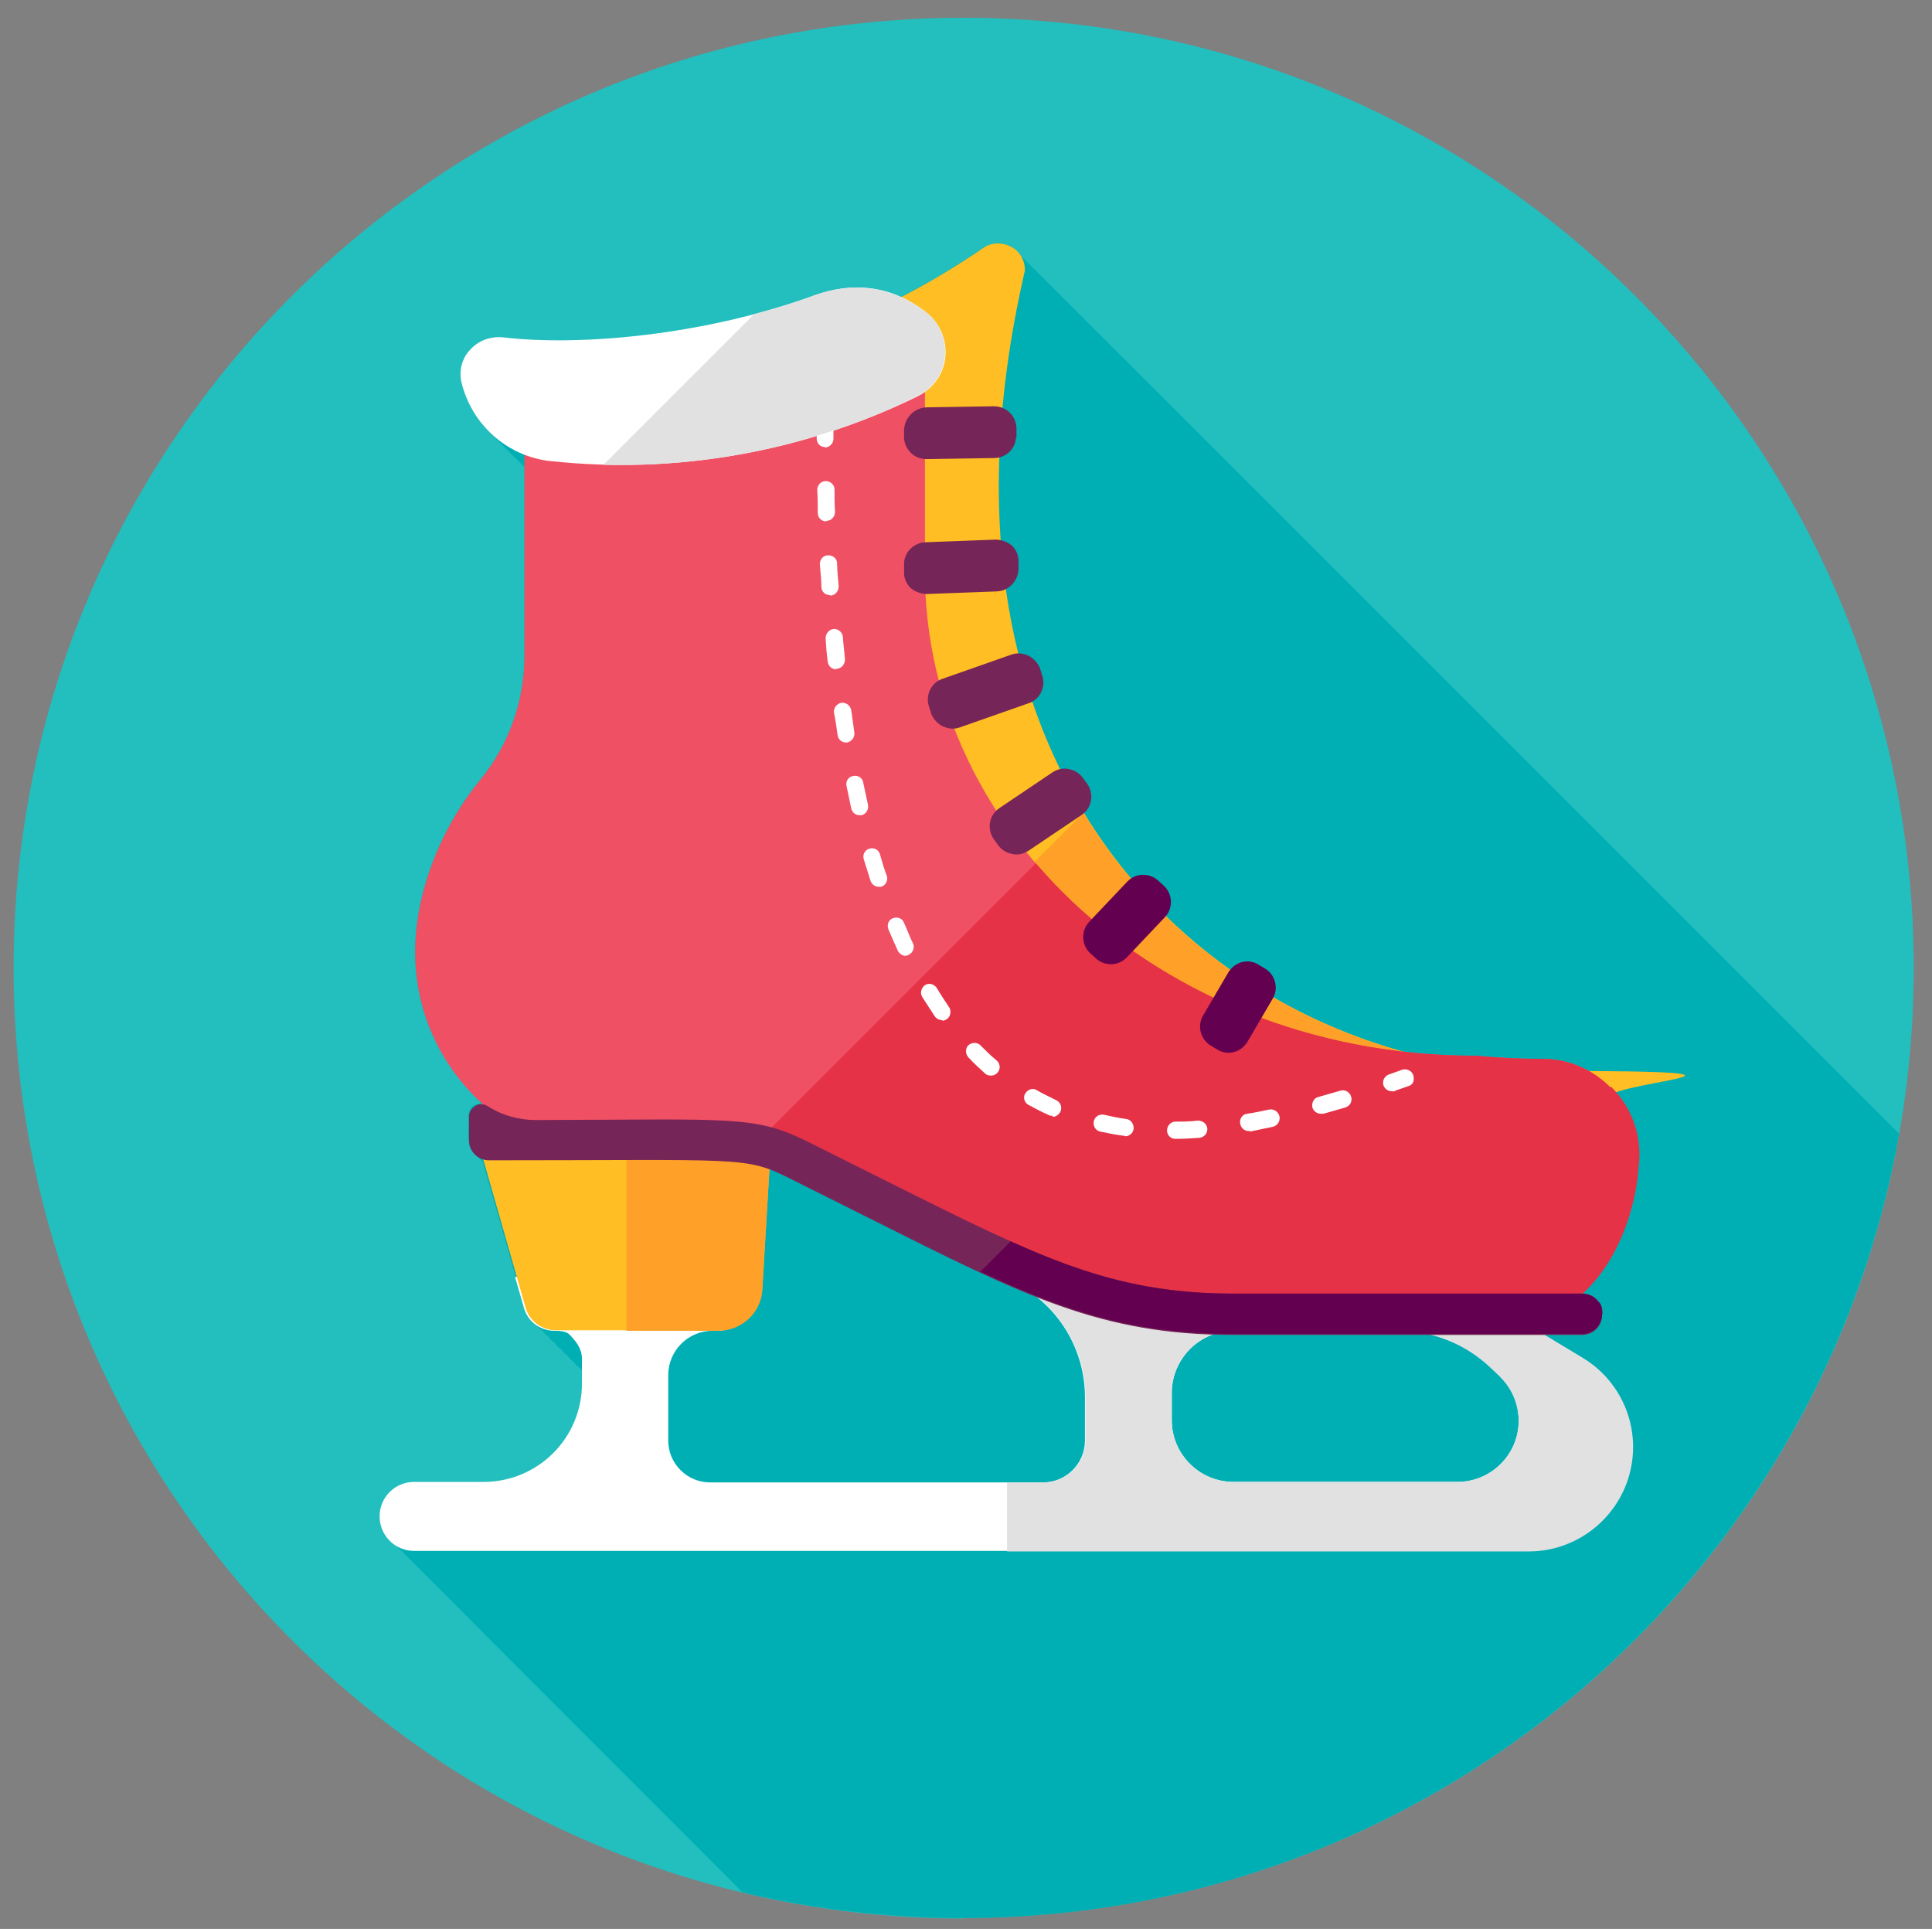
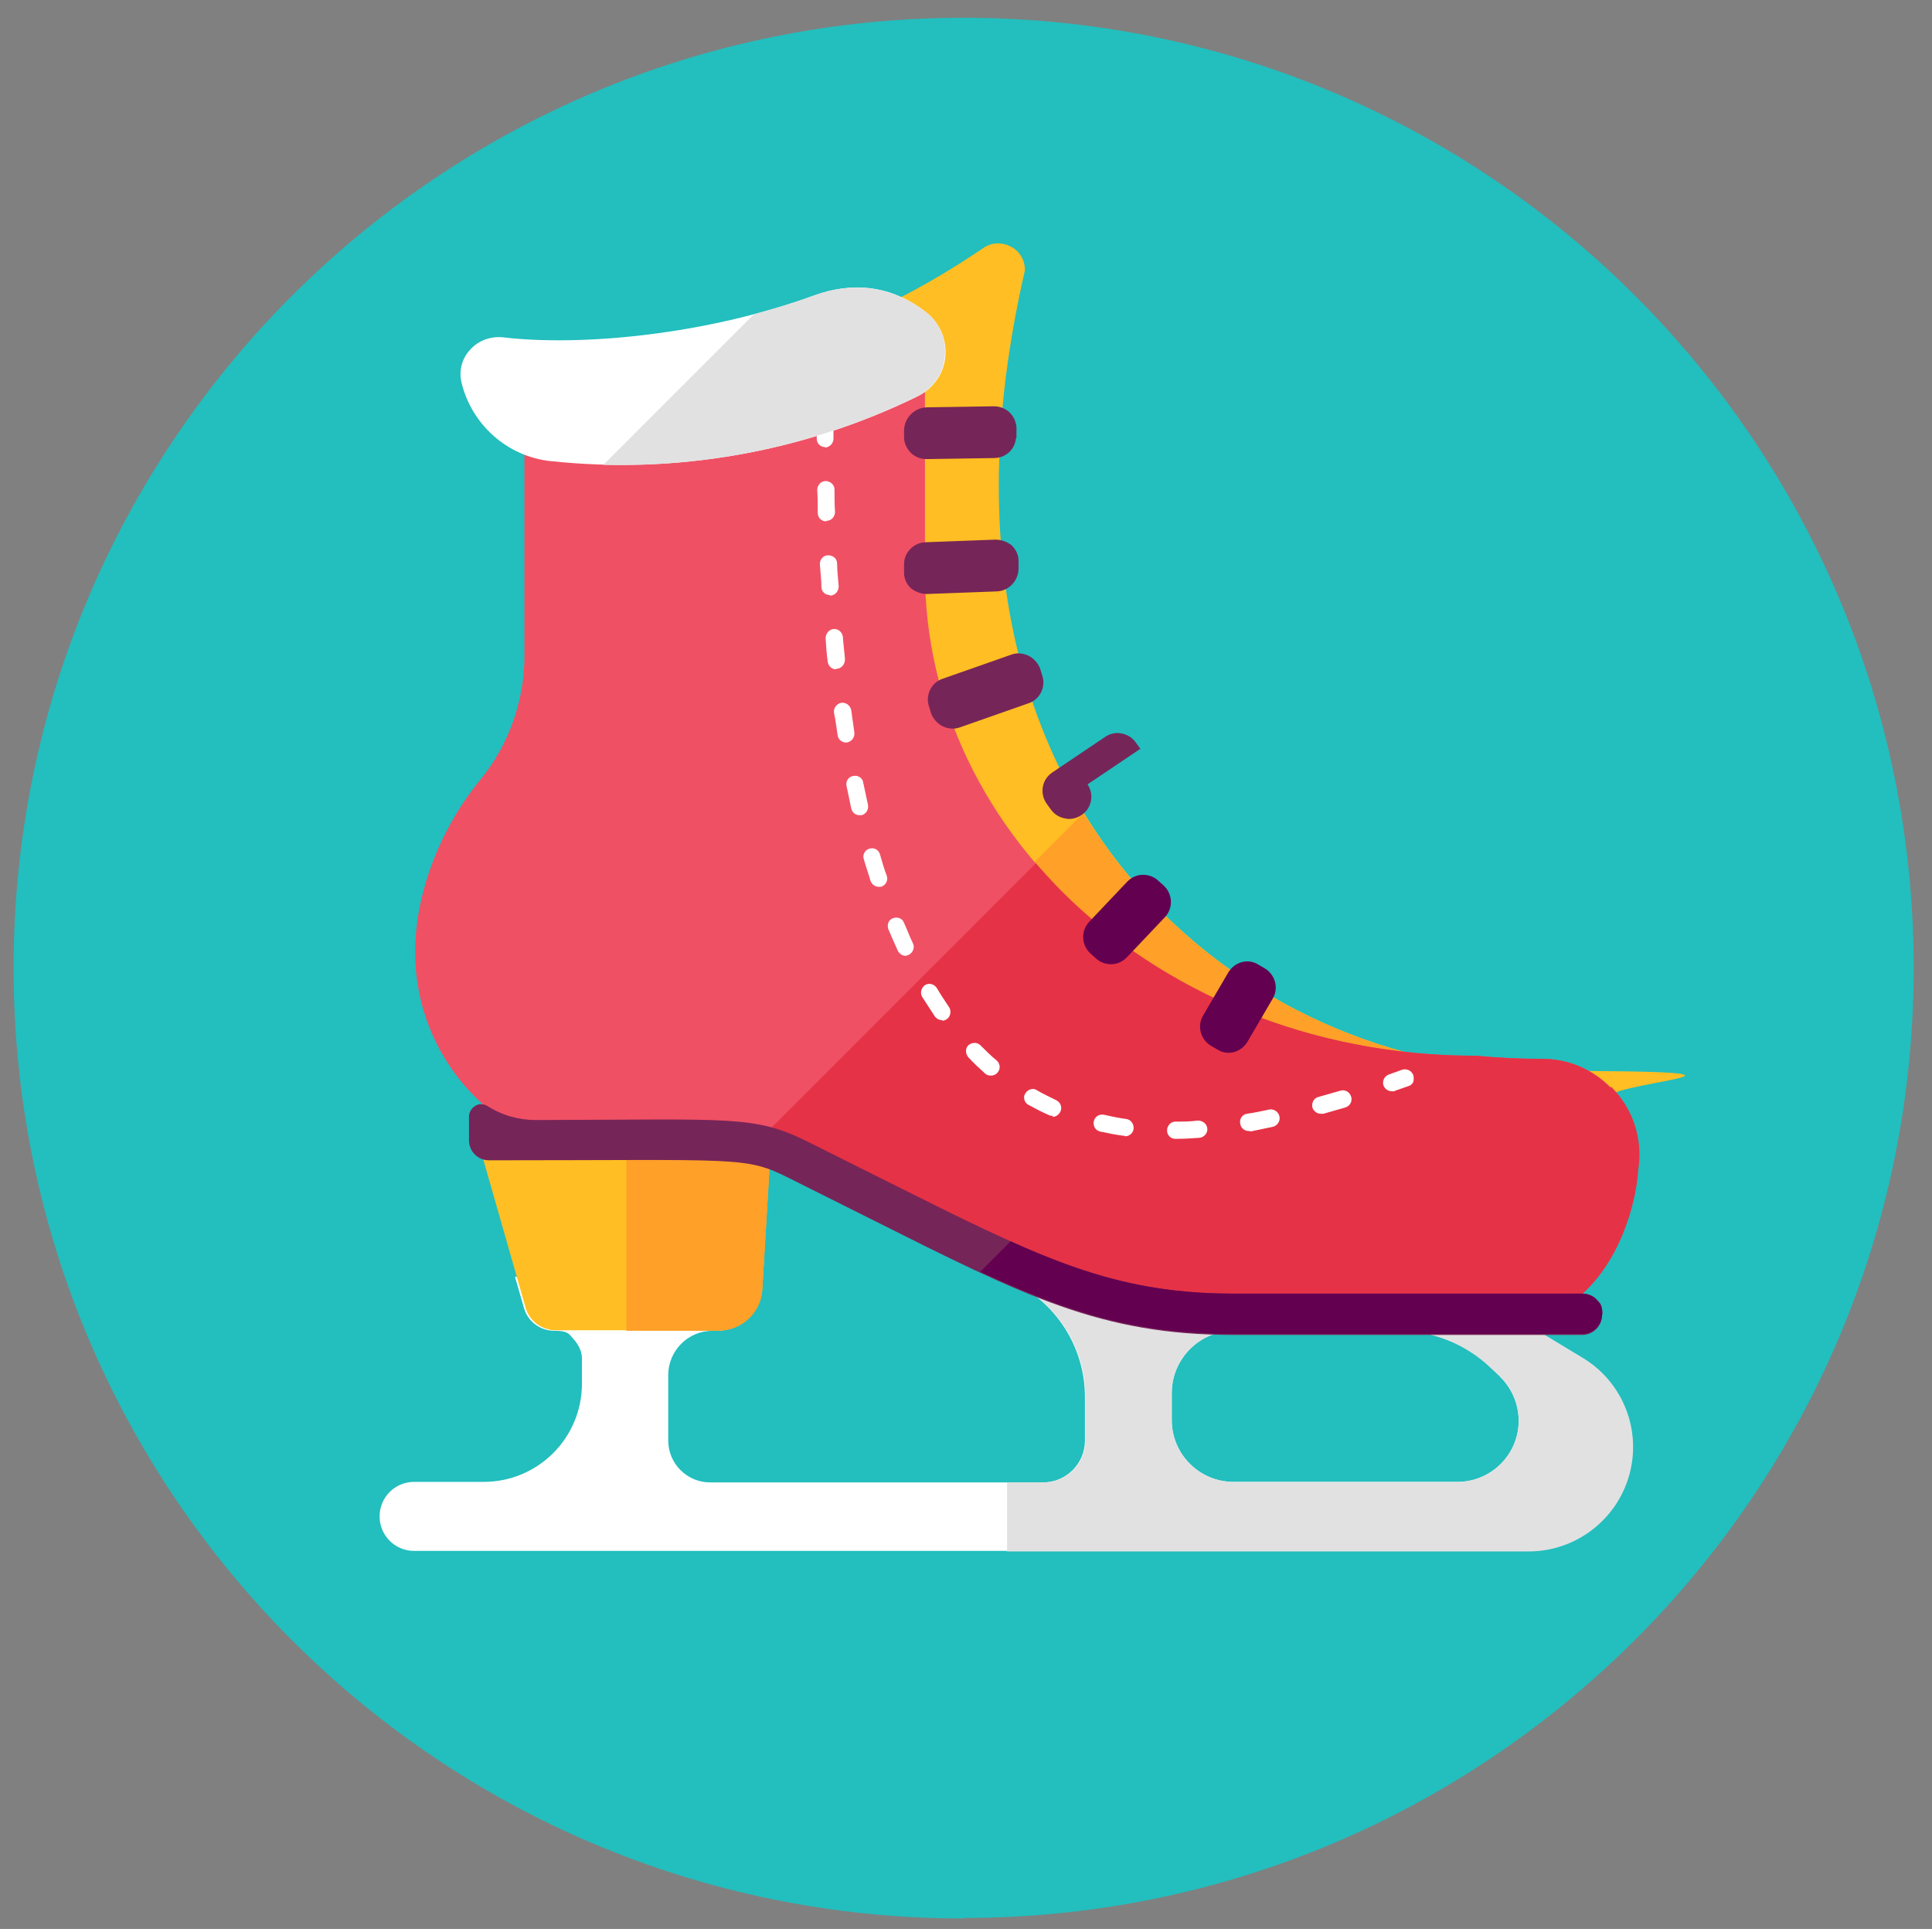
<svg xmlns="http://www.w3.org/2000/svg" id="_ąĎĽh_1" data-name="ąĎĽh_1" version="1.1" viewBox="0 0 369.5 368.9">
  <rect x="0" y="0" width="369.5" height="368.9" fill="#808080" stroke="none" />
  <defs>
    <style>
      .st0 {
        fill: #23bebe;
      }

      .st1 {
        fill: #e63246;
      }

      .st2 {
        fill: #fff;
      }

      .st3 {
        fill: #f05064;
      }

      .st4 {
        fill: #e1e1e1;
      }

      .st5 {
        fill: #762558;
      }

      .st6 {
        fill: #ffbe23;
      }

      .st7 {
        fill: #00afb4;
      }

      .st8 {
        fill: #640050;
      }

      .st9 {
        fill: #ffa028;
      }
    </style>
  </defs>
  <path class="st0" d="M184.3,366.9C83.9,366.9,2.6,285.5,2.6,185.1S83.9,3.4,184.3,3.4s181.7,81.4,181.7,181.7-81.4,181.7-181.7,181.7Z" />
-   <path class="st7" d="M363.3,216.9C282.9,136.5,195.2,48.8,195,48.7c-.4-.6-1-1.1-1.7-1.5-4.3-2.4-5.1,1.4-21,9.6-9.3-4.2-15.6-.3-24.7,2.4-18.4,5.3-38.3,6.9-51.5,5.3-2.3-.3-4.6.6-6.2,2.4-4.3,4.9.4,12.8,4.3,16.3.9,1,5.5,5.5,6.1,6.1v36.1c0,8.7-3,17.1-8.5,23.8-7.6,9.3-12.4,21.6-12.4,32.9s4.5,20.8,12.8,29c-1.5-.2-2.6.9-2.6,2.2,0,4.5-.5,6.4,1.8,7.8.2.4.5.7.9,1l6.3,22h0c1.7,6,1.8,7.5,3.9,9.1.3.5.7.9,1.2,1.2.3.5.7.9,1.2,1.2.3.5.7.9,1.2,1.2.3.5.7.9,1.2,1.2.3.5.7.9,1.2,1.2.3.5.7.9,1.2,1.2.3.5.7.9,1.2,1.2.2.2.4.5.6.7v2.3c0,10.4-8.4,18.8-18.8,18.8h-13.3c-6.3,0-9,8-4,11.8.2.2,28,28.1,66.6,66.7,13.5,3.2,27.7,4.9,42.2,4.9,89.5,0,163.9-64.8,179-150Z" />
  <g>
    <path class="st2" d="M305.5,244.2h-113.9c.4.2.9.4,1.3.6,8.9,3.9,14.6,12.7,14.6,22.4v8.3c0,4.4-3.6,8-8,8h-63.7c-4.4,0-8-3.6-8-8v-12.5c0-4.7,3.8-8.5,8.5-8.5h.9c4.5,0,8.2-3.5,8.4-7.9v-2.4c.1,0-47.1,0-47.1,0l1.7,5.9c.7,2.6,3.1,4.4,5.8,4.4s2.8.6,3.7,1.6,1.6,2.3,1.6,3.7v4.8c0,10.4-8.4,18.8-18.8,18.8h-13.3c-3.6,0-6.6,2.9-6.6,6.6,0,3.6,2.9,6.6,6.6,6.6h213c8.9,0,16.8-6,19.2-14.6,2.4-8.6-1.2-17.8-8.9-22.4l-10.6-6.4c6-1.7,10.3-5.2,13.4-9.1ZM286.9,263.3c3.4,3.3,4.5,8.4,2.7,12.8-1.8,4.4-6.1,7.3-10.8,7.3h-42.9c-6.5,0-11.8-5.3-11.8-11.8v-5.2c0-6.5,5.3-11.9,11.9-11.9,0,0,0,0,0,0h31.6c6.6,0,12.9,2.6,17.6,7.1l1.8,1.7Z" />
    <path class="st4" d="M267.5,254.5c6.6,0,12.9,2.6,17.6,7.1l1.8,1.7c3.4,3.3,4.5,8.4,2.7,12.8-1.8,4.4-6.1,7.3-10.8,7.3h-42.9c-6.5,0-11.8-5.3-11.8-11.8v-5.2c0-6.5,5.3-11.9,11.9-11.9h31.6ZM192.6,244.2v.4h0c.1,0,.3.1.4.2,8.9,3.9,14.6,12.7,14.6,22.4v8.3c0,4.4-3.6,8-8,8h-7v13.2h99.8c8.9,0,16.8-6,19.2-14.6,2.4-8.6-1.2-17.8-8.9-22.4l-10.6-6.4c6-1.7,10.3-5.2,13.4-9.1h-112.9Z" />
    <path class="st6" d="M91.6,219.3c-1-3.5-.3-7.3,1.9-10.3,2.2-2.9,5.7-4.7,9.3-4.7h45.5l-2.5,42.2c-.3,4.5-4,7.9-8.4,7.9h-31.1c-2.7,0-5.1-1.8-5.8-4.4l-8.8-30.8Z" />
    <path class="st9" d="M119.8,204.4v50.1h17.6c4.5,0,8.2-3.5,8.4-7.9l2.5-42.2h-28.6Z" />
    <path class="st6" d="M235.9,252.3c-23.9,0-38.1-7.1-66.3-21.3-4.8-2.4-10.2-5.1-16-8-7.1-3.5-12.4-4-22.3-4s-3.3,0-5.2,0c-2.3,0-4.7,0-7.5,0-20.4,0-36.9-16.6-36.9-36.9,0-10.7,4.4-22.4,11.9-31.5,5.8-7.1,9-16,9-25.2v-45.9c0-4.8,3.9-8.6,8.6-8.6,0,0,0,0,0,0,0,0,0,0,0,0,31,0,54.4-8.2,76.9-23.5,1.6-1.1,3.6-1.1,5.3-.2,1.7.9,2.7,2.7,2.6,4.6-24.1,104.7,44.3,153,99.1,153s9.2,2.1,12.3,5.7c7.4,8.7,2.8,26.2-5.3,34.5-4.8,4.9-11.2,7.4-18.9,7.4h-47.2Z" />
    <path class="st9" d="M306.4,209.5c-3-3-7.1-4.7-11.4-4.7-24.8,0-52.4-9.9-72.9-30.4-5.5-5.5-10.5-11.8-14.9-18.9h0l-64.2,64.2h0c3.6.6,6.8,1.6,10.5,3.4,5.8,2.9,11.3,5.6,16,8,28.2,14.2,42.4,21.3,66.3,21.3h47.2c7.8,0,14.2-2.5,18.9-7.4,8-8.2,12.7-25.7,5.3-34.5-.3-.3-.6-.7-.9-1h0Z" />
    <path class="st3" d="M313.1,223.8c1.8-11.1-6.8-21.3-18.1-21.3-4.4,0-8.6-.2-12.6-.6-.1,0-.3,0-.4,0-58.1,0-105.1-41.4-105.1-92.5v-38.3c0-4.1-2-7.9-5.4-10.2s-7.6-2.8-11.4-1.3c-15,5.8-31.1,8.9-47.6,9.1-6.8,0-12.2,5.6-12.2,12.3v44.4c0,8.7-3,17.1-8.5,23.8-7.6,9.3-12.4,21.6-12.4,32.9,0,21.6,17.5,39.1,39.1,39.1s24.6-.9,34,3.8c39.9,19.6,54.7,29.5,83.3,29.5,22.5,0,47.2,0,47.2,0,29.6,0,30.5-33.7,30-30.7Z" />
    <path class="st1" d="M307.9,207.9c-3.3-3.3-7.8-5.4-12.9-5.4-4.4,0-8.6-.2-12.6-.6-.1,0-.3,0-.4,0-31.4,0-59.7-12.2-78.9-31.4-1.7-1.7-3.4-3.6-5-5.4h0l-56.5,56.5h0c3.9.5,7.2,1.5,11.1,3.4,39.9,19.6,54.7,29.5,83.3,29.5h47.2c28.2,0,30.3-30.6,30.1-30.9s0,0,0,.2c1-6.1-1.1-11.9-5.1-15.9h0Z" />
    <path class="st2" d="M157.8,85.5c-.9,0-1.6-.7-1.6-1.6v-2.2c0-.9.7-1.6,1.6-1.6s1.6.7,1.6,1.6v2.2c0,.9-.7,1.6-1.6,1.7,0,0,0,0,0,0Z" />
    <path class="st2" d="M224.8,217.8c-.9,0-1.6-.7-1.6-1.6,0-.9.7-1.7,1.6-1.7,1.4,0,2.8,0,4.3-.2.9,0,1.7.6,1.8,1.5s-.6,1.7-1.5,1.8c-1.5.1-3,.2-4.5.2,0,0,0,0,0,0ZM215,217.2c0,0-.2,0-.2,0-1.5-.2-3-.5-4.4-.8-.9-.2-1.4-1.1-1.2-2,.2-.9,1.1-1.4,2-1.2,1.3.3,2.7.6,4.2.8.9.1,1.5,1,1.4,1.9-.1.8-.8,1.4-1.6,1.4ZM239.1,216.3c0,0-.2,0-.3,0-.8,0-1.5-.6-1.6-1.4-.2-.9.4-1.8,1.3-1.9,1.4-.2,2.8-.5,4.2-.8.9-.2,1.8.4,2,1.3.2.9-.4,1.8-1.3,2-1.5.3-2.9.6-4.3.9ZM201.4,213.4c-.2,0-.5,0-.7-.1-1.4-.6-2.7-1.3-4-2-.8-.4-1.1-1.5-.6-2.2.5-.8,1.5-1.1,2.2-.6,1.2.7,2.5,1.3,3.7,1.9.8.4,1.2,1.3.8,2.2-.3.6-.9,1-1.5,1ZM253.1,213c-.2,0-.3,0-.5,0-.7,0-1.4-.5-1.6-1.2-.2-.9.3-1.8,1.1-2,1.4-.4,2.8-.8,4.2-1.2.9-.3,1.8.2,2.1,1.1.3.9-.2,1.8-1.1,2.1-1.4.4-2.8.8-4.2,1.2ZM266.7,208.7c-.2,0-.4,0-.5,0-.7,0-1.3-.4-1.6-1.1-.3-.9.2-1.8,1-2.1.8-.3,1.7-.6,2.5-.9.9-.3,1.8.1,2.2,1h0c.1.4.1.9,0,1.3-.2.4-.5.7-.9.8-.9.3-1.7.6-2.6.9ZM189.5,205.7c-.4,0-.8-.1-1.1-.4-1.1-1-2.2-2-3.2-3.1-.6-.7-.6-1.7,0-2.3.7-.6,1.7-.6,2.3,0,1,1,2,2,3.1,2.9.7.6.8,1.6.2,2.3-.3.4-.8.6-1.2.6ZM180.2,195.1c-.5,0-1-.2-1.4-.7-.8-1.2-1.6-2.5-2.4-3.7-.5-.8-.2-1.8.5-2.3.8-.5,1.8-.2,2.3.6.7,1.2,1.5,2.4,2.3,3.6.5.7.3,1.8-.4,2.3-.3.2-.6.3-.9.3ZM173.2,182.8c-.6,0-1.2-.4-1.5-1-.6-1.3-1.2-2.7-1.8-4.1-.3-.8,0-1.8.9-2.1.8-.3,1.8,0,2.1.9.6,1.3,1.1,2.7,1.7,3.9.4.8,0,1.8-.8,2.2-.2.1-.5.2-.7.2ZM168.1,169.6c-.7,0-1.3-.4-1.6-1.1-.4-1.4-.9-2.8-1.3-4.2-.3-.9.3-1.8,1.1-2,.9-.3,1.8.3,2,1.1.4,1.4.8,2.8,1.3,4.1.3.9-.2,1.8-1.1,2.1-.2,0-.3,0-.5,0ZM164.4,155.9c-.8,0-1.4-.5-1.6-1.3-.3-1.4-.6-2.8-.9-4.3-.2-.9.4-1.8,1.3-1.9.9-.2,1.8.4,1.9,1.3.3,1.4.6,2.8.9,4.2.2.9-.4,1.8-1.2,2-.1,0-.2,0-.4,0ZM161.8,142c-.8,0-1.5-.6-1.6-1.4-.2-1.4-.4-2.9-.7-4.3-.1-.9.5-1.7,1.4-1.9.9-.1,1.7.5,1.9,1.4.2,1.5.4,2.9.6,4.3.1.9-.5,1.7-1.4,1.9,0,0-.2,0-.3,0ZM159.9,128c-.8,0-1.5-.6-1.6-1.5-.2-1.4-.3-2.9-.4-4.4,0-.9.6-1.7,1.5-1.8.9-.1,1.7.6,1.8,1.5.1,1.5.3,2.9.4,4.3,0,.9-.6,1.7-1.5,1.8,0,0-.1,0-.2,0ZM158.7,113.8c-.9,0-1.6-.7-1.6-1.5,0-1.4-.2-2.9-.3-4.4,0-.9.6-1.7,1.6-1.7.9,0,1.7.6,1.7,1.6,0,1.5.2,2.9.3,4.3,0,.9-.6,1.7-1.5,1.8,0,0,0,0-.1,0ZM158,99.7c-.9,0-1.6-.7-1.6-1.6,0-1.4,0-2.9-.1-4.4,0-.9.7-1.7,1.6-1.7.9,0,1.7.7,1.7,1.6,0,1.5,0,2.9.1,4.3,0,.9-.7,1.7-1.6,1.7,0,0,0,0,0,0Z" />
    <path class="st2" d="M105.4,88.2c-8.6-.9-15.2-7.2-17.1-14.9-.6-2.3,0-4.7,1.6-6.4,1.6-1.8,3.9-2.6,6.2-2.4,15.1,1.8,39.1-.5,59.6-8,7.2-2.6,14.6-2.1,21.4,3.2,2.6,2,4,5.2,3.7,8.5s-2.3,6.1-5.3,7.6c-22.1,10.8-46.4,14.9-70,12.4Z" />
    <path class="st4" d="M178,60.5c-.3-.3-.6-.6-.9-.8-6.8-5.2-14.2-5.8-21.4-3.2-3.7,1.4-7.6,2.5-11.5,3.6h0l-28.8,28.8h0c20.4.5,41-3.8,60-13.1,3-1.5,5-4.3,5.3-7.6.3-2.9-.7-5.7-2.7-7.7h0Z" />
    <path class="st5" d="M306.5,251.2c0-2.1-1.7-3.8-3.8-3.8h-66.7c-23.5,0-37.6-7.1-65.6-21.1-4.8-2.4-10.2-5.1-16-8-10.2-5-14-4.2-51.9-4.1-3.3,0-6.5-.9-9.3-2.7-.7-.4-1.6-.5-2.3,0-.7.4-1.2,1.2-1.2,2v4.6c0,2.1,1.7,3.8,3.8,3.8,48.3,0,49-.8,57.4,3.4,5.8,2.9,11.2,5.6,16,8,29.1,14.6,43.7,22,69,22h66.7c2.1,0,3.8-1.7,3.8-3.8Z" />
    <path class="st8" d="M305.3,248.5c-.7-.7-1.7-1.1-2.7-1.1h-66.7c-16.1,0-27.8-3.3-42.6-10h0l-5.8,5.8h0c17,7.9,29.8,11.9,48.4,11.9h66.7c2.1,0,3.8-1.7,3.8-3.8s-.4-2-1.1-2.7h0Z" />
    <path class="st8" d="M241.9,185.2c2,1.2,2.7,3.8,1.5,5.8l-4.8,8.2c-.6,1-1.5,1.7-2.6,2-1.1.3-2.3.1-3.2-.5l-1.2-.7c-2-1.2-2.7-3.8-1.5-5.8l4.8-8.2c.6-1,1.5-1.7,2.6-2,1.1-.3,2.3-.1,3.2.5l1.2.7Z" />
    <path class="st8" d="M222.6,169.4c1.7,1.6,1.8,4.3.2,6l-7.3,7.7c-.8.8-1.8,1.3-3,1.3-1.1,0-2.2-.4-3-1.2l-1-.9c-1.7-1.6-1.8-4.3-.2-6l7.3-7.7c.8-.8,1.8-1.3,3-1.3,1.1,0,2.2.4,3,1.2l1,.9Z" />
-     <path class="st5" d="M208,150c1.3,2,.8,4.6-1.2,5.9l-10.1,6.8c-.9.6-2.1.9-3.2.6-1.1-.2-2.1-.9-2.7-1.8l-.8-1.1c-1.3-2-.8-4.6,1.2-5.9l10.1-6.8c.9-.6,2.1-.9,3.2-.6,1.1.2,2.1.9,2.7,1.8l.8,1.1Z" />
+     <path class="st5" d="M208,150c1.3,2,.8,4.6-1.2,5.9c-.9.6-2.1.9-3.2.6-1.1-.2-2.1-.9-2.7-1.8l-.8-1.1c-1.3-2-.8-4.6,1.2-5.9l10.1-6.8c.9-.6,2.1-.9,3.2-.6,1.1.2,2.1.9,2.7,1.8l.8,1.1Z" />
    <path class="st5" d="M199.3,129.1c.8,2.2-.4,4.7-2.6,5.4l-13.1,4.6c-1.1.4-2.2.3-3.3-.2-1-.5-1.8-1.4-2.2-2.4l-.4-1.3c-.8-2.2.4-4.7,2.6-5.4l13.1-4.6c1.1-.4,2.2-.3,3.3.2,1,.5,1.8,1.4,2.2,2.4l.4,1.3Z" />
    <path class="st5" d="M194.8,108.7c0,2.3-1.8,4.3-4.1,4.4l-13.4.5c-1.1,0-2.2-.4-3.1-1.1-.8-.8-1.3-1.8-1.3-3v-1.4c-.1-2.3,1.7-4.3,4.1-4.4l13.4-.5c1.1,0,2.2.4,3.1,1.1.8.8,1.3,1.8,1.3,3v1.4Z" />
    <path class="st5" d="M194.3,83.8c-.2,2.2-2,3.8-4.2,3.8l-12.9.2c-1.1,0-2.2-.4-3-1.2-.8-.8-1.3-1.9-1.3-3v-1.2c0-2.4,1.9-4.4,4.3-4.5l12.9-.2c1.2,0,2.4.5,3.2,1.4.8.9,1.2,2.1,1.1,3.3v1.3Z" />
  </g>
</svg>